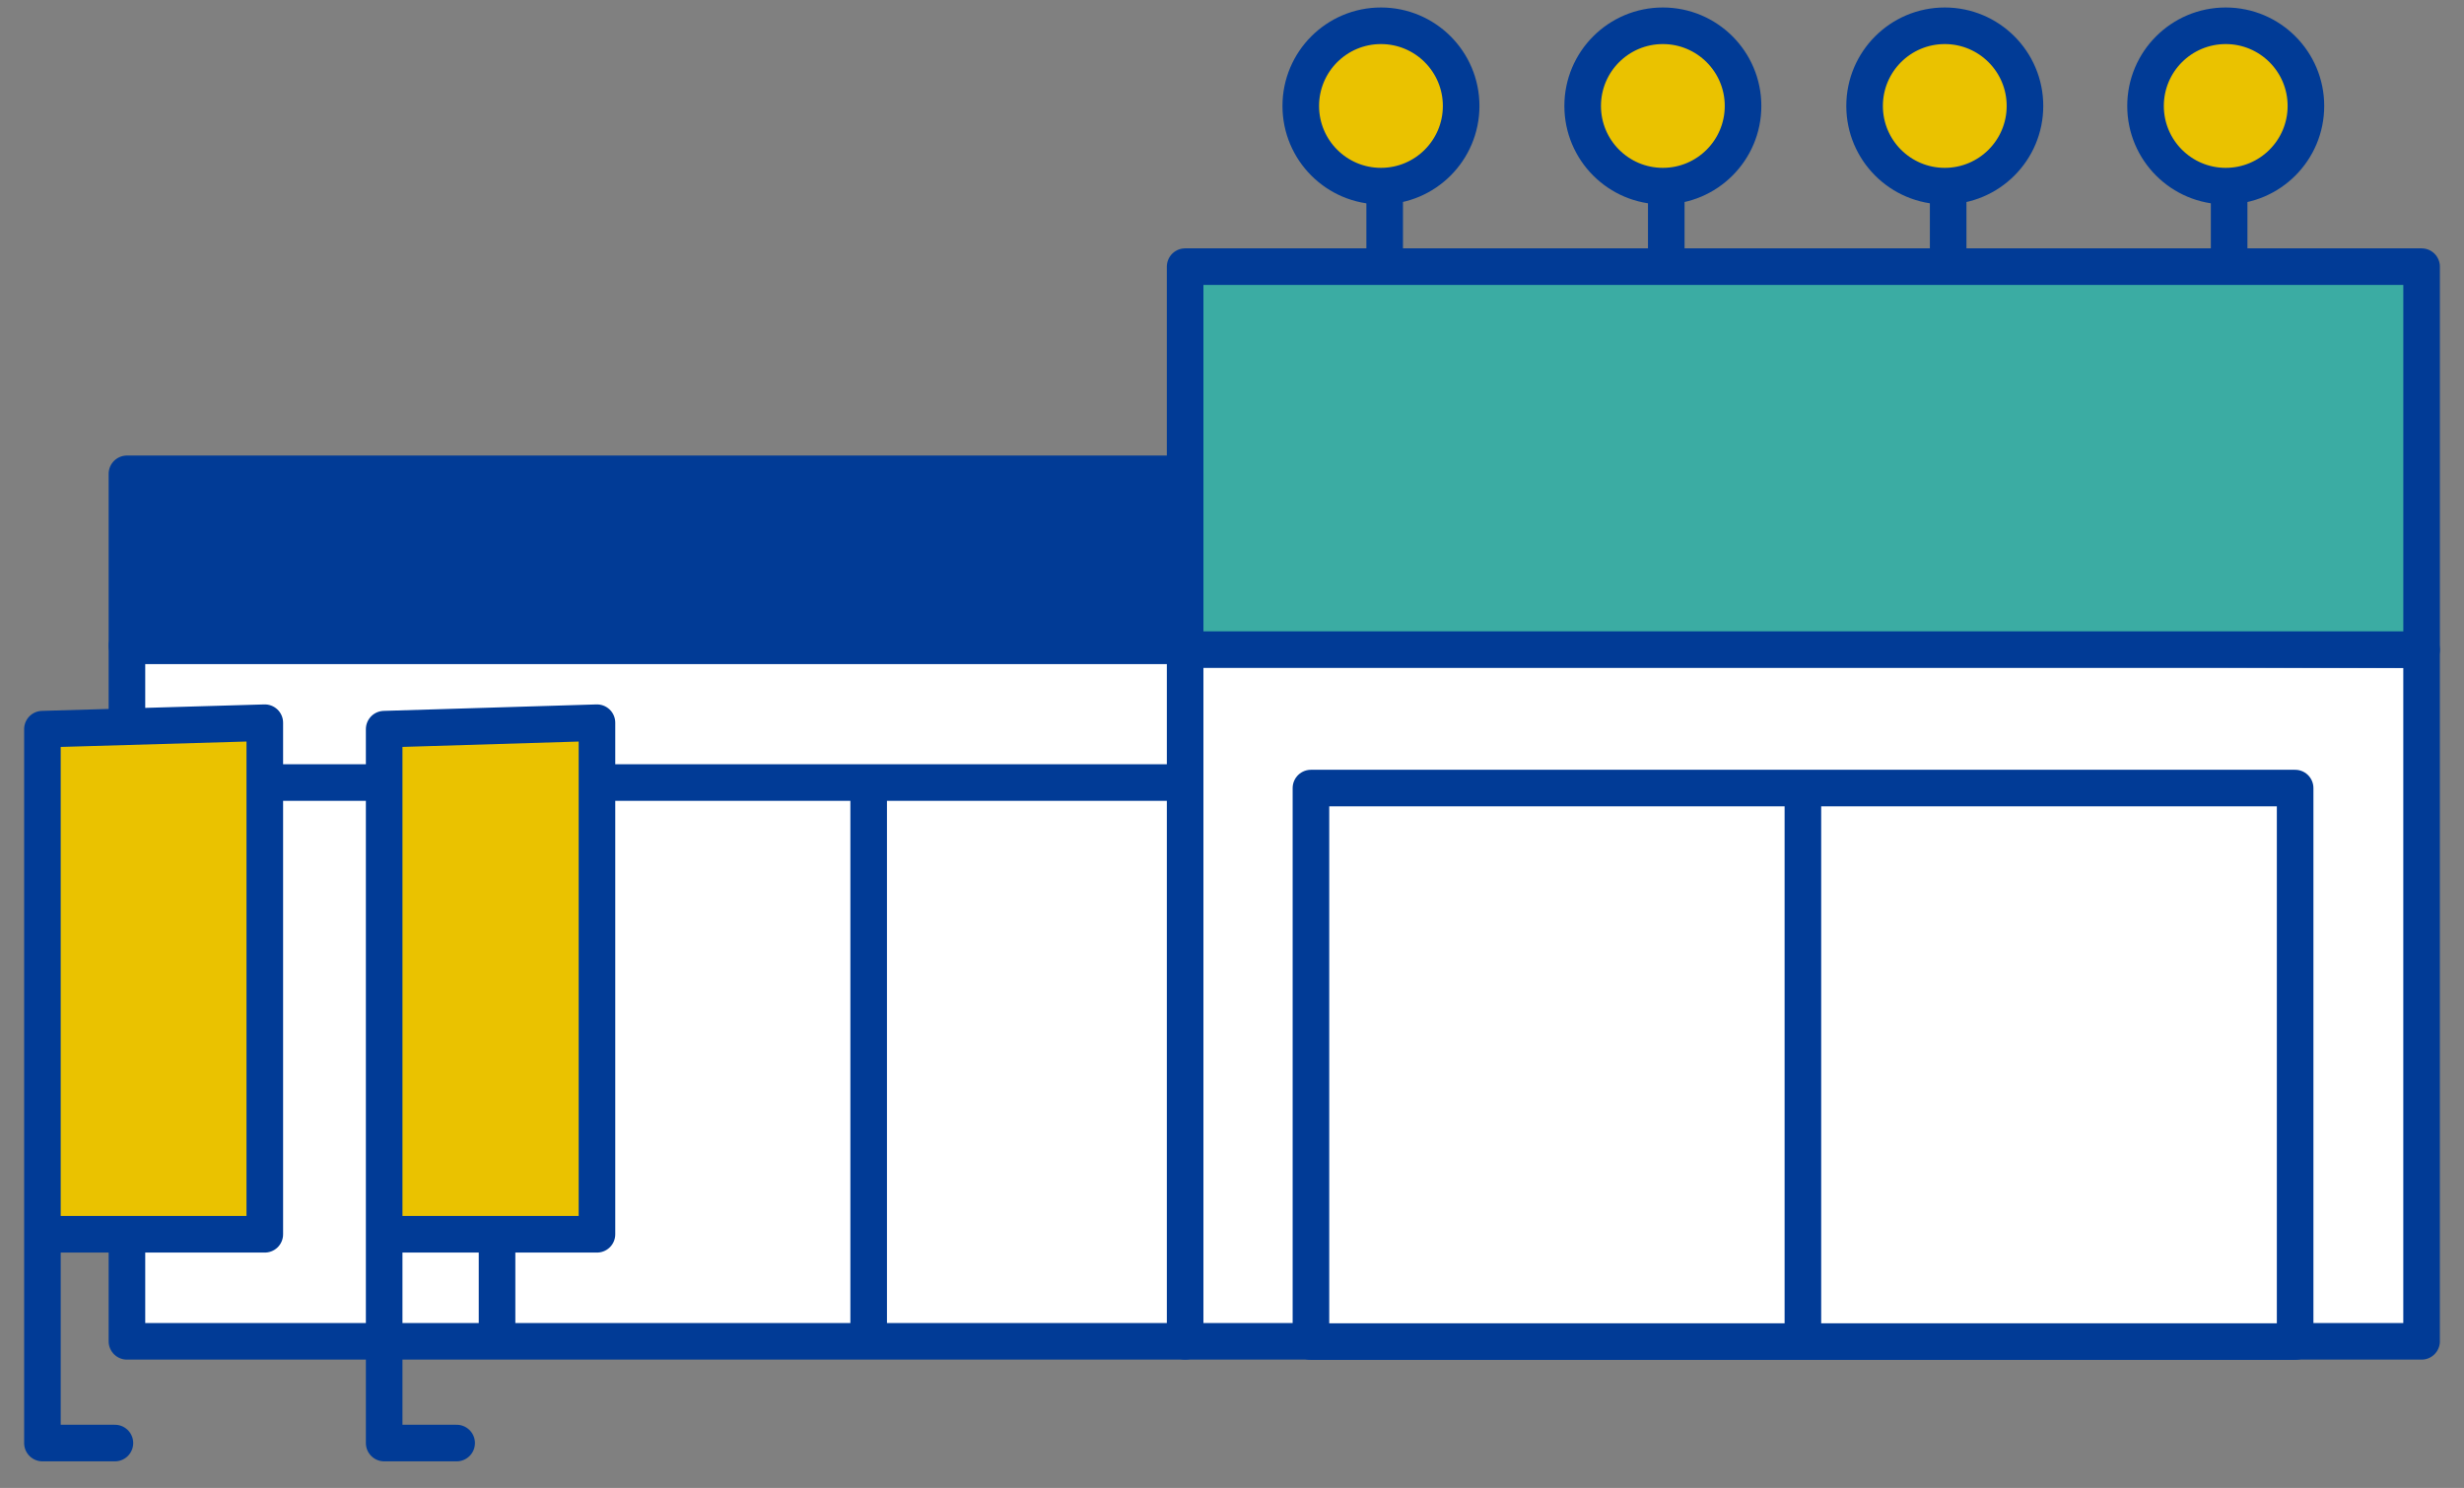
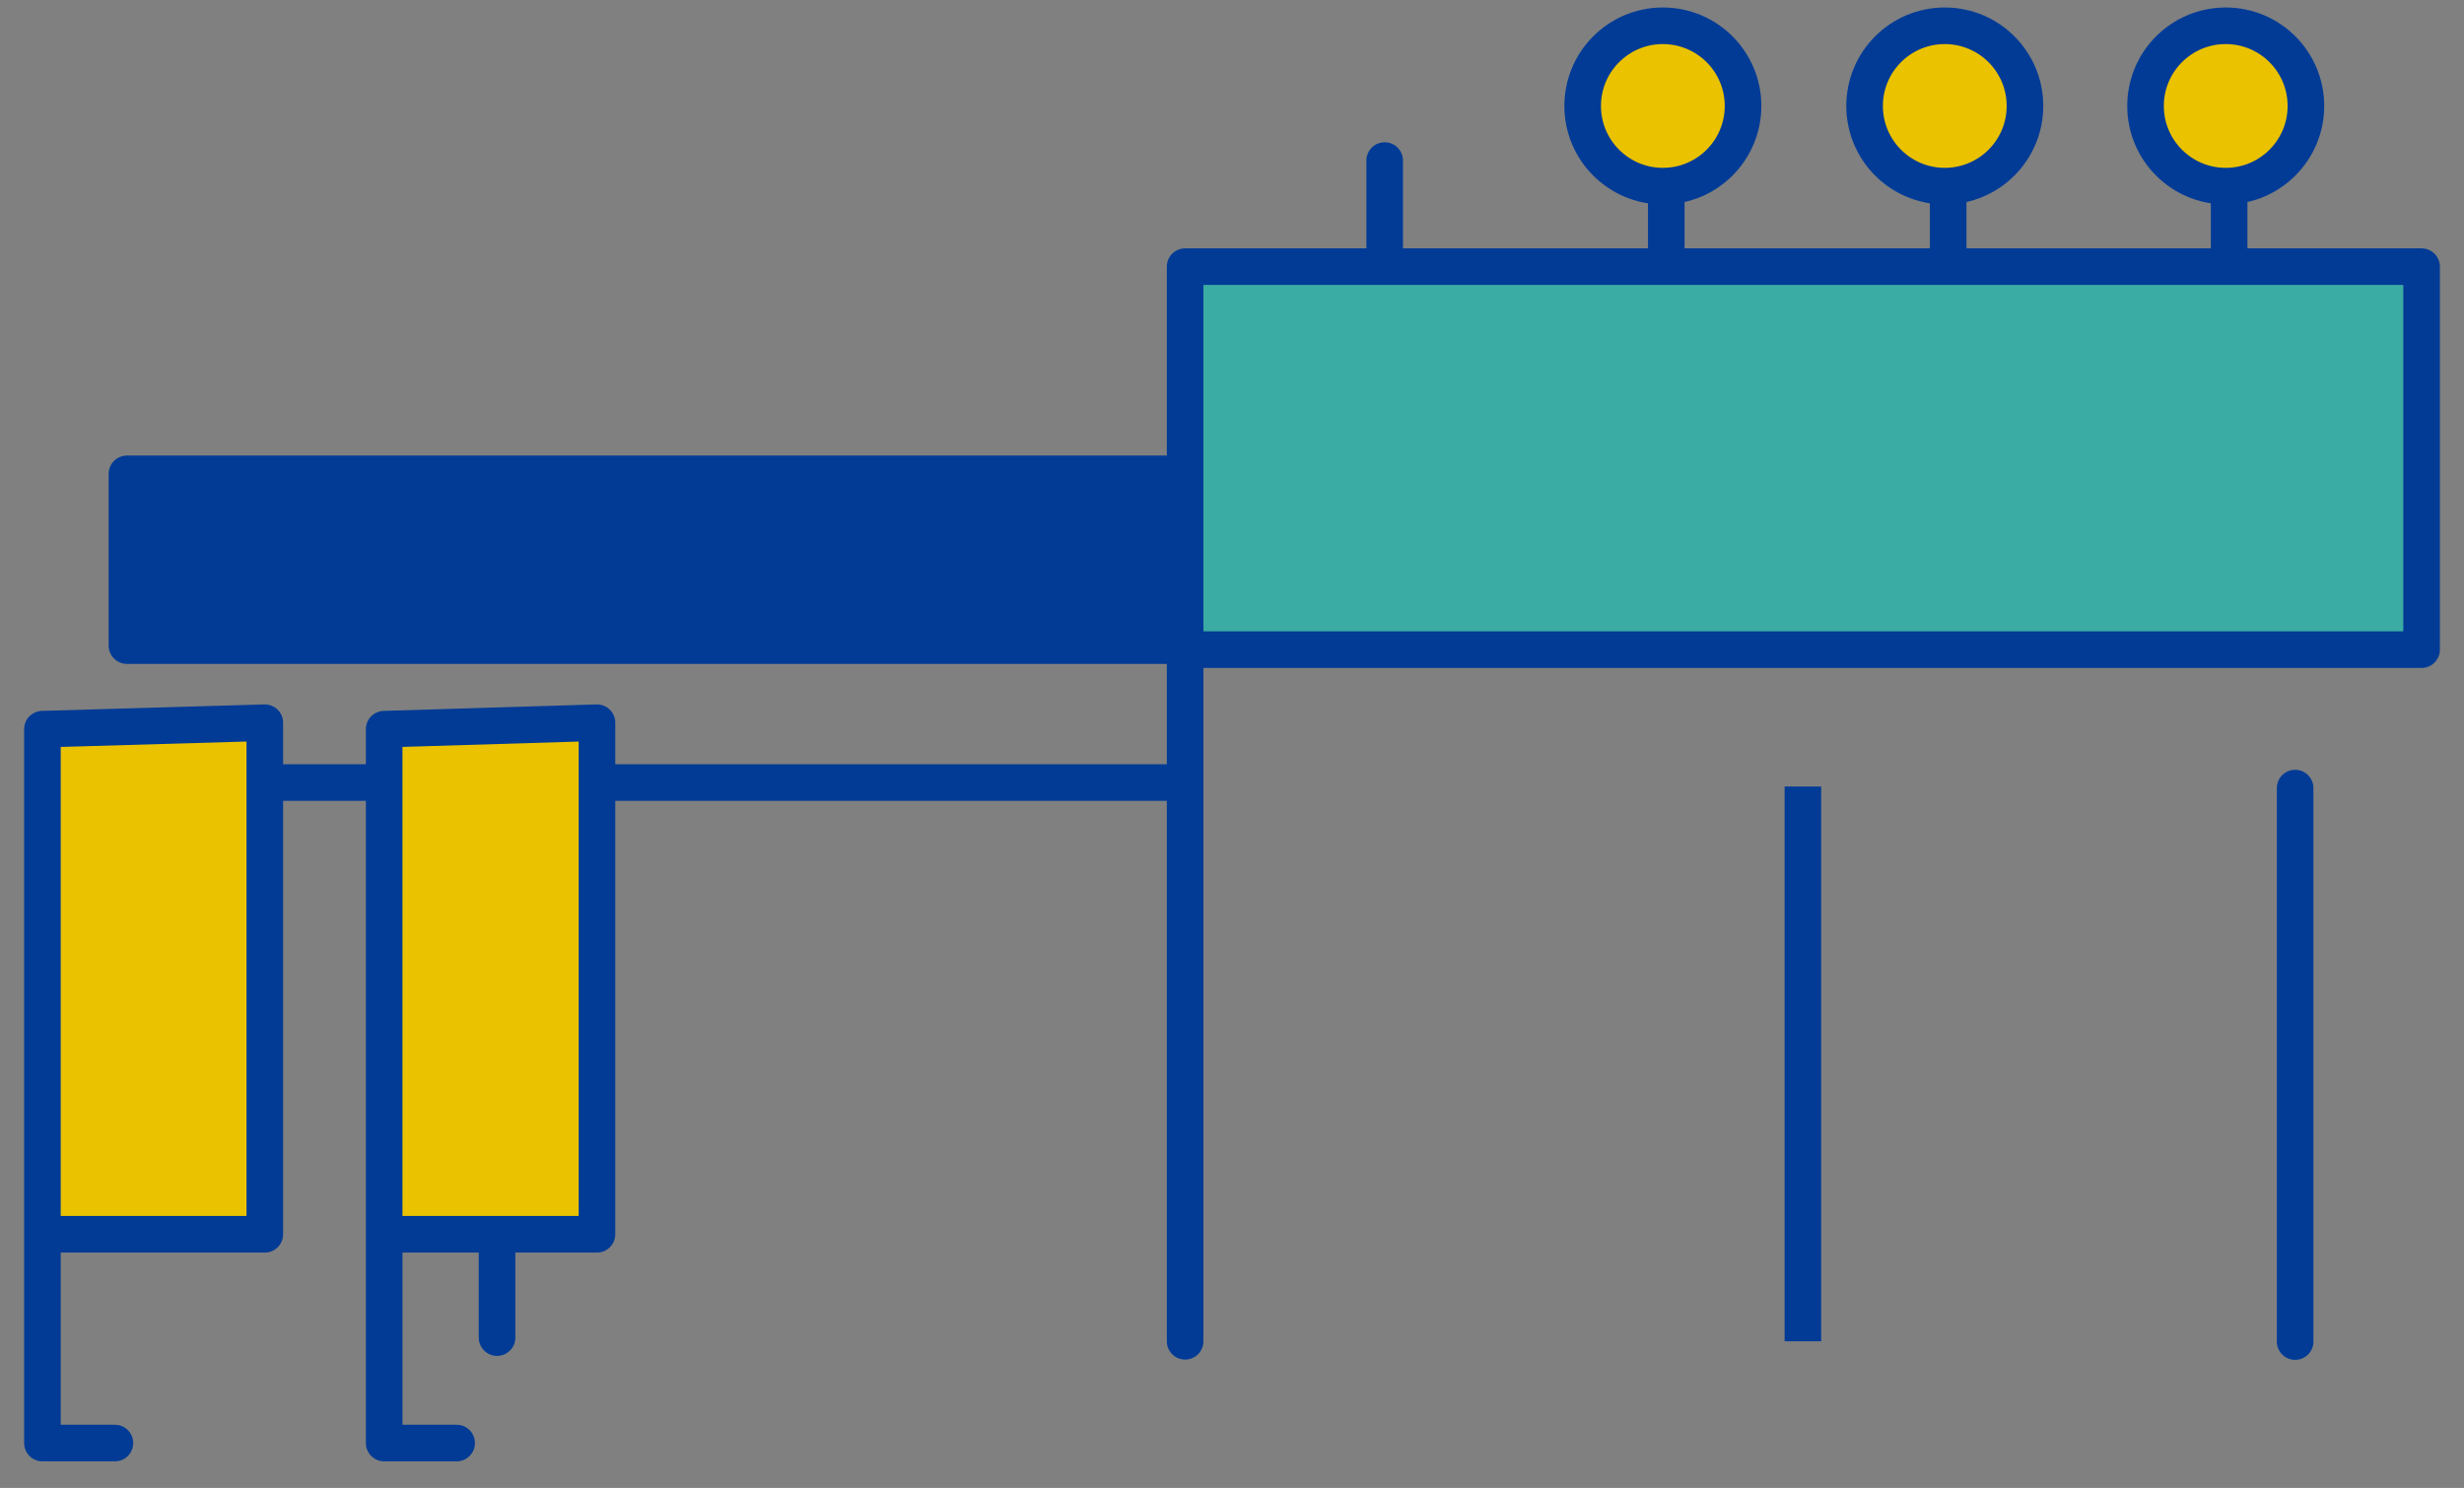
<svg xmlns="http://www.w3.org/2000/svg" width="101" height="61" viewBox="0 0 101 61" fill="none">
  <rect x="0" y="0" width="101" height="61" fill="#808080" stroke="none" />
  <g clip-path="url(#clip0_5502_11240)">
-     <path d="M99.261 26.633V54.99H5.203V26.469H53.105L99.261 26.633Z" fill="white" stroke="#013B96" stroke-width="1.5" stroke-linecap="round" stroke-linejoin="round" />
    <path d="M48.579 26.469H99.237V26.633H48.579V26.469ZM48.579 10.932H99.237V26.469H48.579V10.932Z" fill="#3BACA3" />
    <path d="M48.579 26.469H99.237M48.579 26.469V26.633H99.237V26.469M48.579 26.469V10.932H99.237V26.469" stroke="#013B96" stroke-miterlimit="10" />
    <path d="M5.203 19.426H48.579V26.468H5.203V19.426Z" fill="#013B96" stroke="#013B96" stroke-width="1.5" stroke-linecap="round" stroke-linejoin="round" />
    <path d="M99.262 26.633H48.579V10.932H99.262V26.469" stroke="#013B96" stroke-width="1.5" stroke-linecap="round" stroke-linejoin="round" />
    <path d="M5.203 32.082H48.579" stroke="#013B96" stroke-width="1.5" />
    <path d="M48.579 26.633V54.989" stroke="#013B96" stroke-width="1.5" stroke-linecap="round" stroke-linejoin="round" />
-     <path d="M35.607 32.246V54.838" stroke="#013B96" stroke-width="1.5" stroke-linecap="round" stroke-linejoin="round" />
    <path d="M20.374 32.246V54.838" stroke="#013B96" stroke-width="1.5" stroke-linecap="round" stroke-linejoin="round" />
-     <path d="M94.078 32.309H53.736V55.001H94.078V32.309Z" fill="white" stroke="#013B96" stroke-width="1.5" stroke-linecap="round" stroke-linejoin="round" />
+     <path d="M94.078 32.309V55.001H94.078V32.309Z" fill="white" stroke="#013B96" stroke-width="1.5" stroke-linecap="round" stroke-linejoin="round" />
    <path d="M56.758 6.582V10.602" stroke="#013B96" stroke-width="1.5" stroke-linecap="round" stroke-linejoin="round" />
    <path d="M68.301 6.582V10.602" stroke="#013B96" stroke-width="1.5" stroke-linecap="round" stroke-linejoin="round" />
    <path d="M79.856 6.582V10.602" stroke="#013B96" stroke-width="1.5" stroke-linecap="round" stroke-linejoin="round" />
    <path d="M91.373 6.582V10.602" stroke="#013B96" stroke-width="1.5" stroke-linecap="round" stroke-linejoin="round" />
    <path d="M73.901 32.246V54.989" stroke="#013B96" stroke-width="1.5" />
    <path d="M24.47 31.778V50.59H15.747V29.894L24.47 29.629V31.778ZM10.854 29.629V50.602H1.739V29.907L10.854 29.642V29.629Z" fill="#EAC200" stroke="#013B96" stroke-miterlimit="10" />
    <path d="M1.739 45.356V59.161H4.71M15.747 45.356V59.161H18.718M1.739 50.602H10.854V29.629L1.739 29.894V50.59V50.602ZM15.747 50.602H24.47V29.629L15.747 29.894V50.59V50.602Z" stroke="#013B96" stroke-width="1.5" stroke-linecap="round" stroke-linejoin="round" />
-     <path d="M56.606 7.631C58.422 7.631 59.893 6.159 59.893 4.344C59.893 2.528 58.422 1.057 56.606 1.057C54.791 1.057 53.319 2.528 53.319 4.344C53.319 6.159 54.791 7.631 56.606 7.631Z" fill="#EAC200" stroke="#013B96" stroke-width="1.5" stroke-miterlimit="10" />
    <path d="M68.161 7.631C69.976 7.631 71.448 6.159 71.448 4.344C71.448 2.528 69.976 1.057 68.161 1.057C66.346 1.057 64.874 2.528 64.874 4.344C64.874 6.159 66.346 7.631 68.161 7.631Z" fill="#EAC200" stroke="#013B96" stroke-width="1.5" stroke-miterlimit="10" />
    <path d="M79.717 7.631C81.532 7.631 83.004 6.159 83.004 4.344C83.004 2.528 81.532 1.057 79.717 1.057C77.901 1.057 76.43 2.528 76.43 4.344C76.43 6.159 77.901 7.631 79.717 7.631Z" fill="#EAC200" stroke="#013B96" stroke-width="1.5" stroke-miterlimit="10" />
    <path d="M91.233 7.631C93.049 7.631 94.52 6.159 94.52 4.344C94.52 2.528 93.049 1.057 91.233 1.057C89.418 1.057 87.946 2.528 87.946 4.344C87.946 6.159 89.418 7.631 91.233 7.631Z" fill="#EAC200" stroke="#013B96" stroke-width="1.5" stroke-miterlimit="10" />
  </g>
  <defs>
    <clipPath id="clip0_5502_11240">
      <rect width="99.418" height="60" fill="white" transform="translate(0.791 0.109)" />
    </clipPath>
  </defs>
</svg>